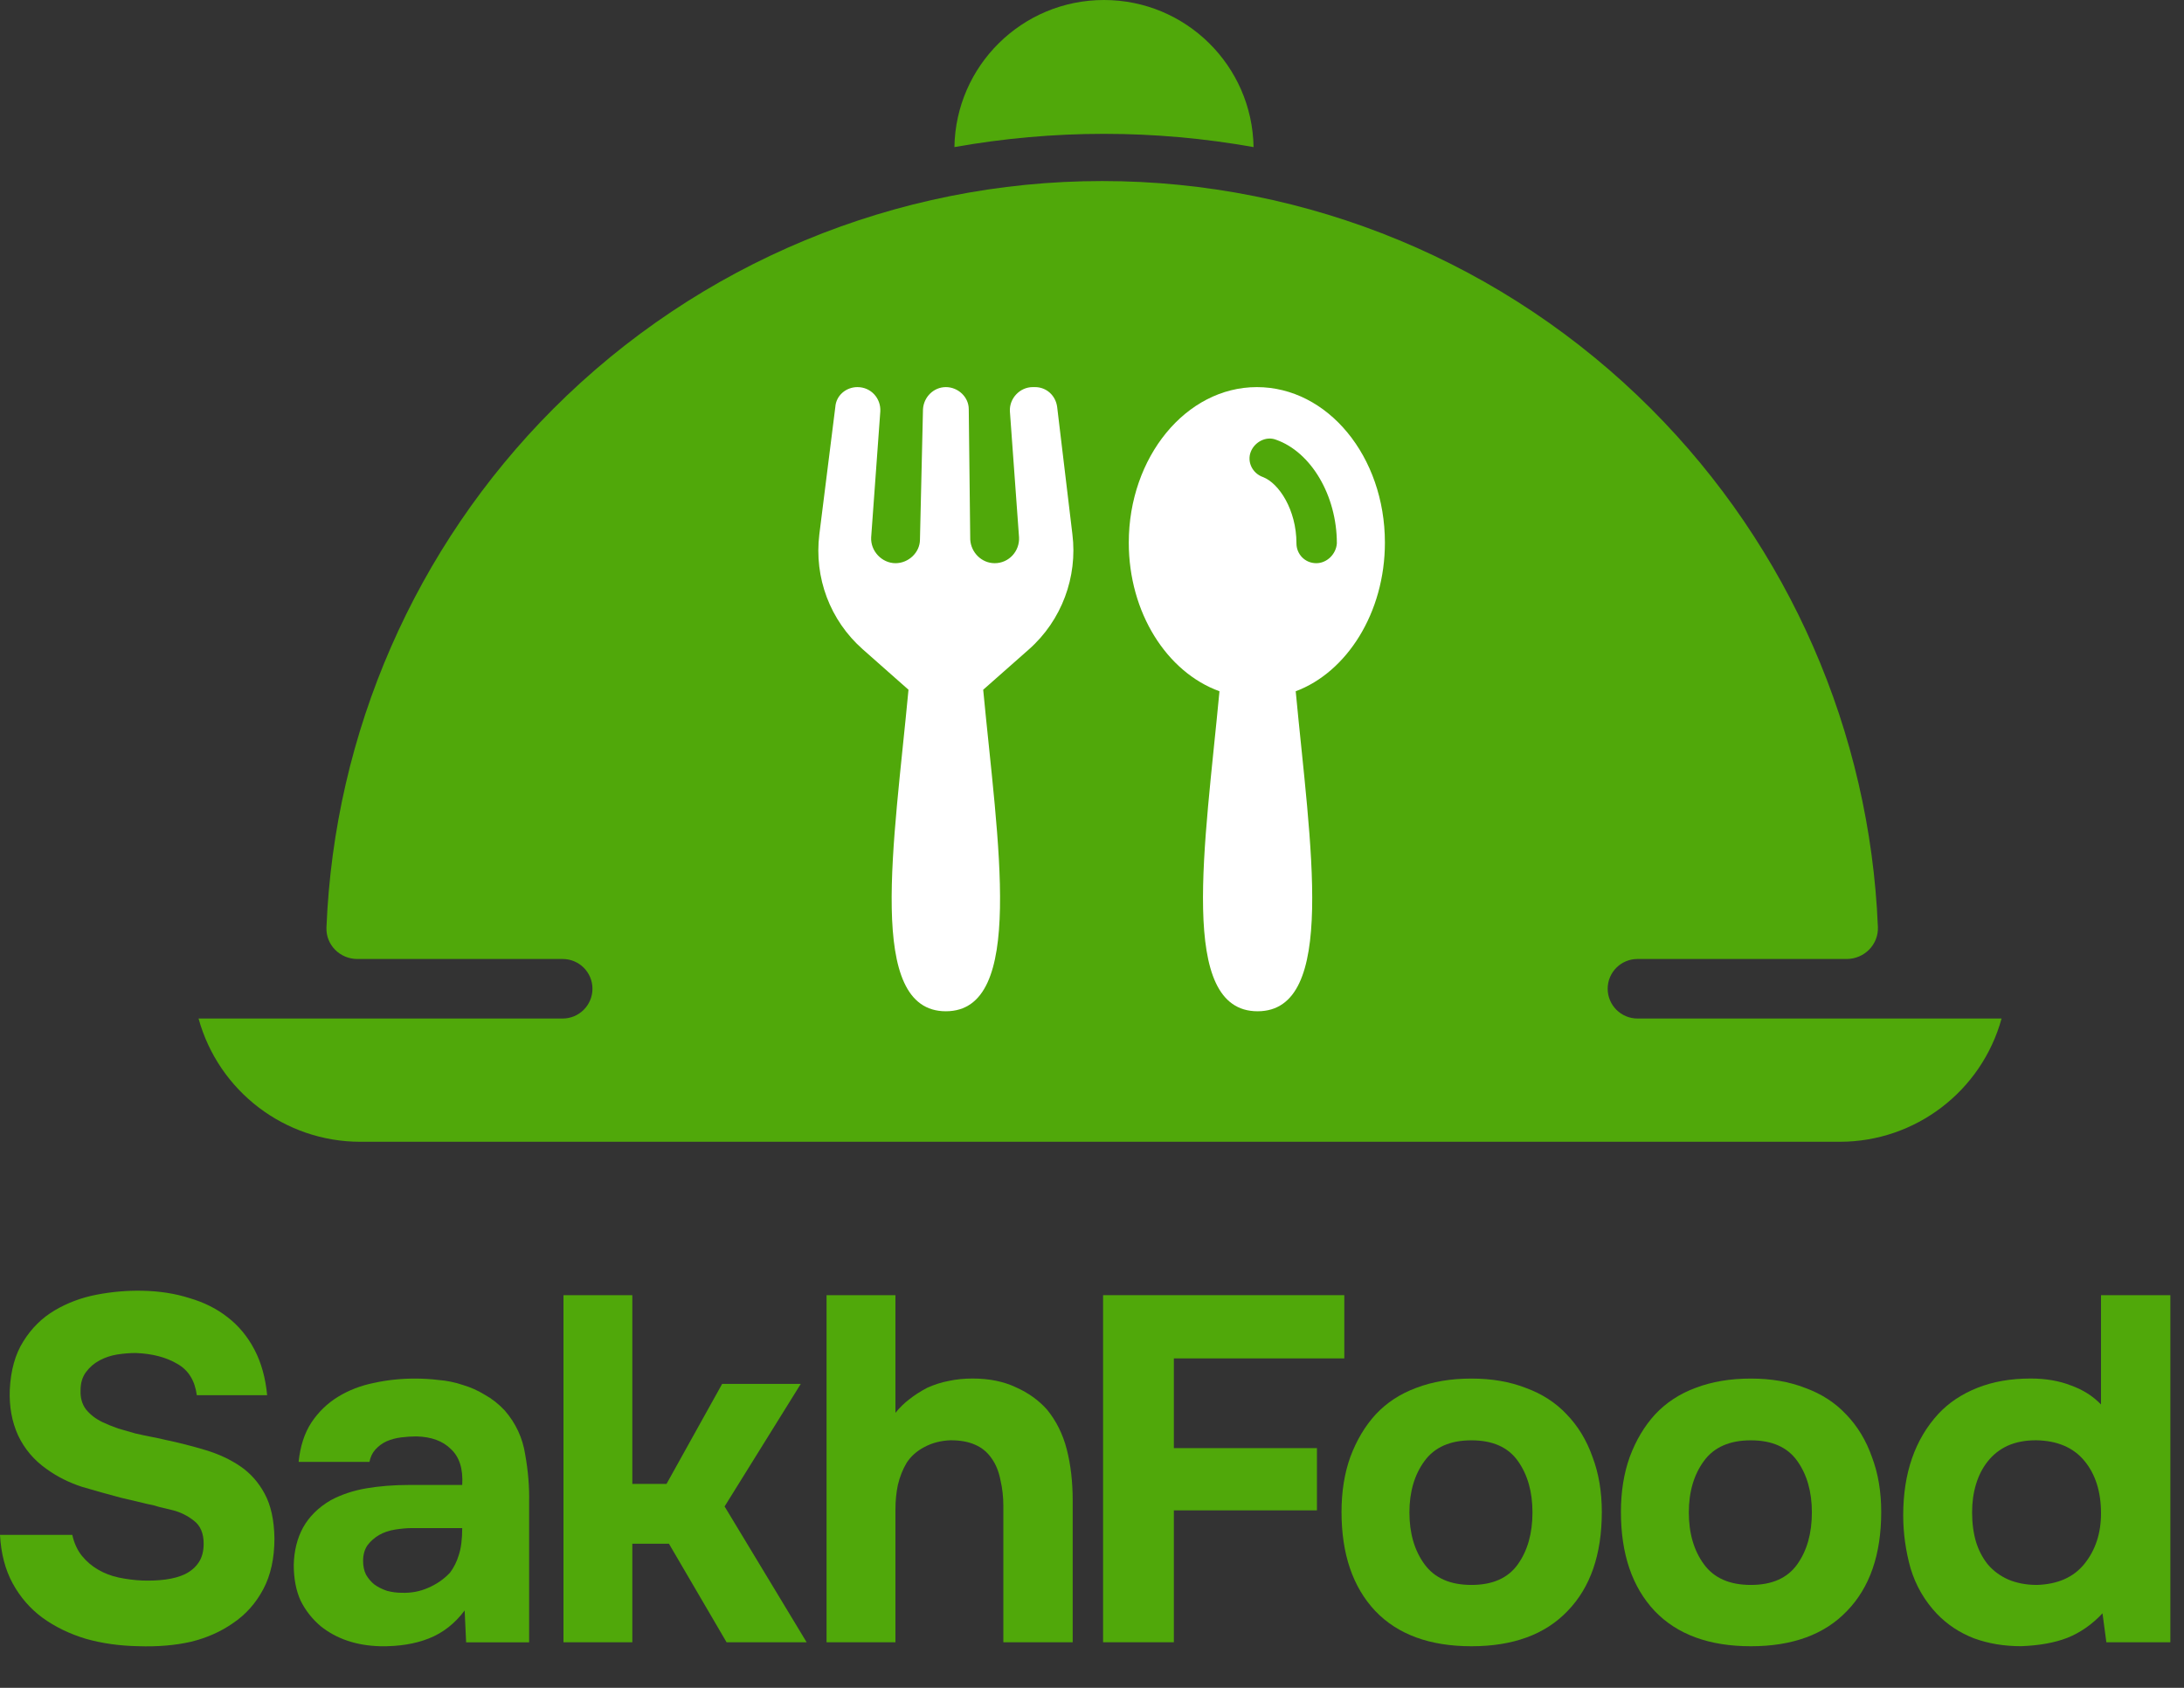
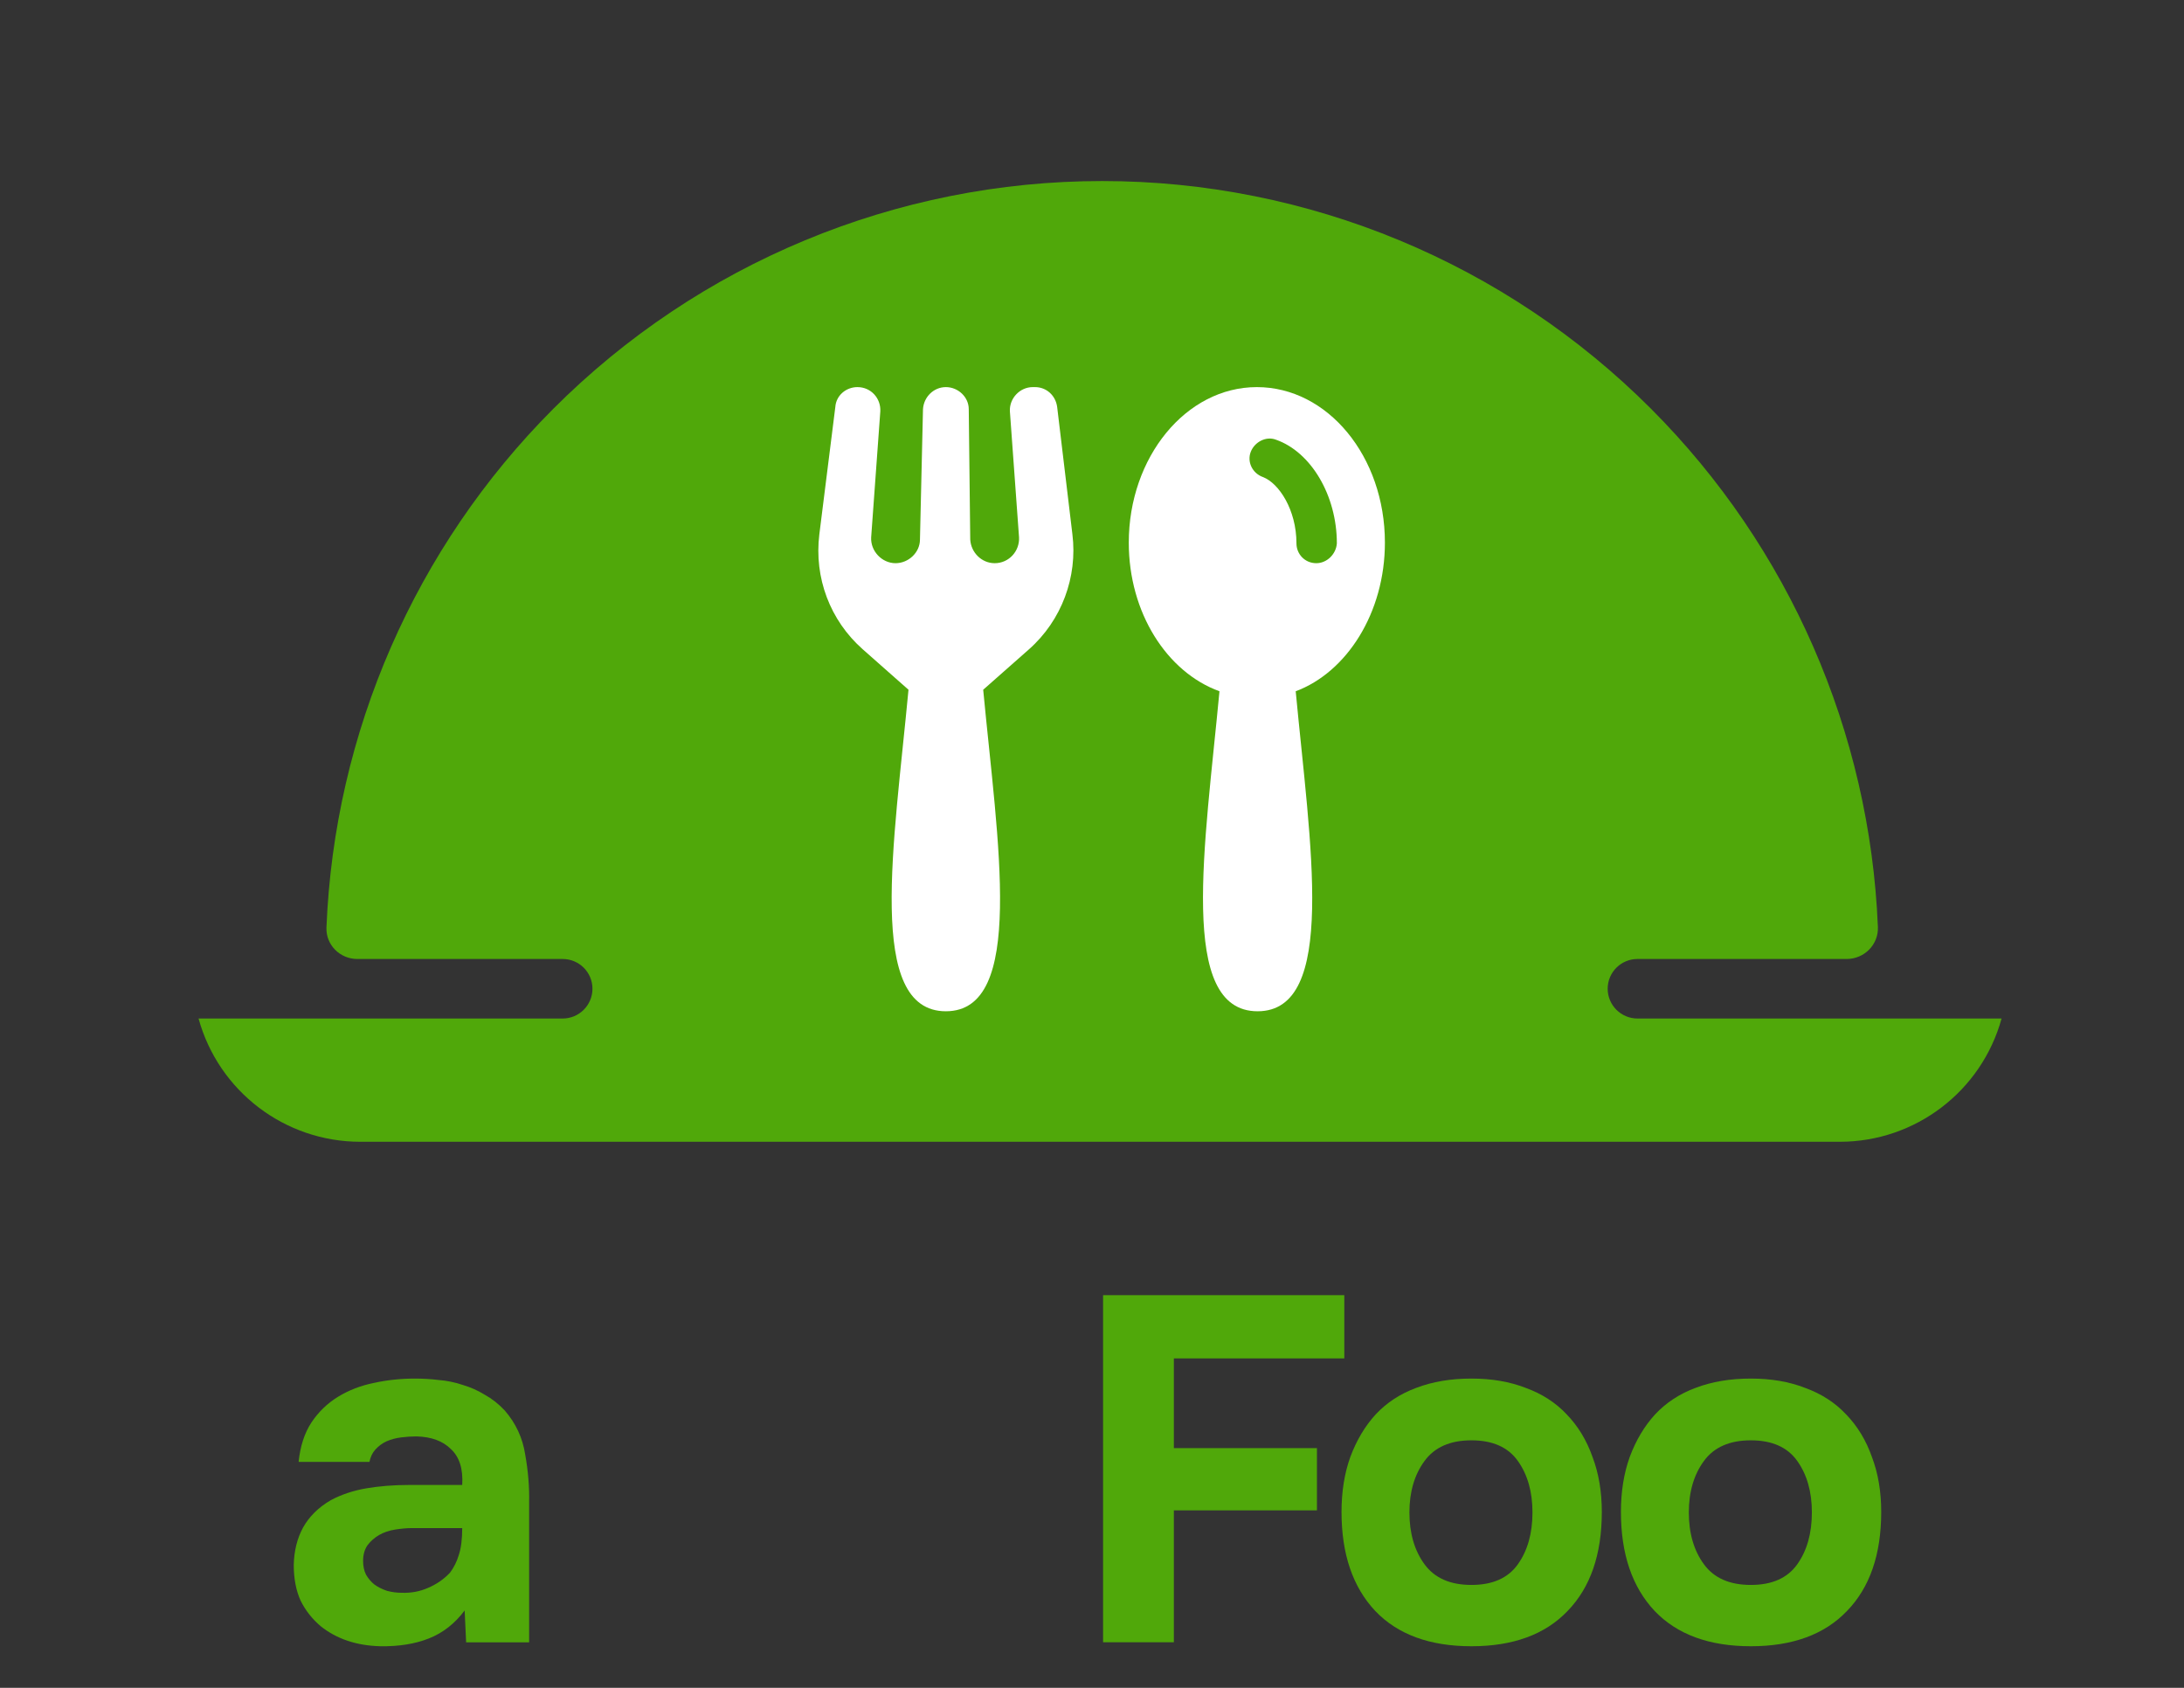
<svg xmlns="http://www.w3.org/2000/svg" width="44" height="34" viewBox="0 0 44 34" fill="none">
  <rect x="0" y="0" width="44" height="34" fill="#333333" stroke="none" />
  <path d="M37.202 19.318C37.558 19.318 37.848 19.029 37.833 18.673C37.672 14.751 36.047 11.024 33.265 8.237C30.332 5.298 26.354 3.647 22.205 3.647C18.057 3.647 14.079 5.298 11.145 8.237C8.362 11.026 6.736 14.758 6.577 18.683C6.563 19.033 6.848 19.318 7.199 19.318H11.336C11.667 19.318 11.936 19.586 11.936 19.917V19.917C11.936 20.248 11.667 20.517 11.336 20.517H4V20.517C4.404 21.983 5.738 23 7.259 23H37.066C38.587 23 39.921 21.983 40.325 20.517V20.517H32.989C32.658 20.517 32.389 20.248 32.389 19.917V19.917C32.389 19.586 32.658 19.318 32.989 19.318H37.202Z" fill="#50A80A" />
-   <path fill-rule="evenodd" clip-rule="evenodd" d="M19.228 2.963C20.216 2.787 21.224 2.696 22.242 2.696C23.259 2.696 24.267 2.787 25.255 2.963C25.228 1.322 23.889 0 22.241 0C20.594 0 19.255 1.322 19.228 2.963Z" fill="#50A80A" />
  <path d="M21.298 8.197C21.267 7.967 21.083 7.798 20.852 7.798H20.806C20.545 7.798 20.33 8.028 20.346 8.289L20.53 10.823C20.545 11.099 20.33 11.345 20.039 11.345C19.777 11.345 19.562 11.13 19.547 10.869L19.517 8.243C19.517 7.997 19.302 7.798 19.056 7.798C18.81 7.798 18.61 7.997 18.595 8.243L18.534 10.869C18.534 11.13 18.303 11.345 18.042 11.345C17.766 11.345 17.535 11.099 17.551 10.823L17.735 8.289C17.75 8.028 17.551 7.798 17.274 7.798C17.044 7.798 16.845 7.967 16.829 8.197L16.507 10.762C16.399 11.637 16.722 12.497 17.382 13.08L18.303 13.894C18.012 16.996 17.443 20.371 19.056 20.371C20.668 20.371 20.1 16.981 19.808 13.894L20.73 13.08C21.39 12.497 21.712 11.621 21.605 10.762L21.298 8.197Z" fill="white" />
  <path d="M27.901 10.931C27.901 9.195 26.749 7.798 25.321 7.798C23.893 7.798 22.741 9.211 22.741 10.931C22.741 12.343 23.509 13.541 24.568 13.925C24.277 17.027 23.724 20.371 25.336 20.371C26.949 20.371 26.396 17.027 26.104 13.925C27.133 13.541 27.901 12.343 27.901 10.931ZM26.519 11.345C26.288 11.345 26.119 11.161 26.119 10.946C26.119 10.27 25.766 9.733 25.444 9.61C25.229 9.533 25.121 9.303 25.198 9.103C25.275 8.903 25.505 8.781 25.705 8.857C26.411 9.103 26.933 9.978 26.933 10.946C26.918 11.161 26.734 11.345 26.519 11.345Z" fill="white" />
-   <path d="M42.358 32.499C42.148 32.723 41.912 32.888 41.649 32.993C41.393 33.092 41.082 33.148 40.715 33.161C40.373 33.161 40.059 33.108 39.77 33.003C39.481 32.891 39.232 32.727 39.022 32.509C38.773 32.246 38.596 31.94 38.491 31.591C38.393 31.242 38.343 30.886 38.343 30.524C38.343 29.675 38.58 28.993 39.052 28.48C39.262 28.256 39.524 28.081 39.839 27.956C40.154 27.831 40.511 27.769 40.911 27.769C41.213 27.769 41.482 27.815 41.718 27.907C41.961 27.993 42.164 28.121 42.328 28.292V26.09H43.725V33.082H42.436L42.358 32.499ZM41.039 31.927C41.459 31.913 41.777 31.772 41.994 31.502C42.217 31.225 42.328 30.886 42.328 30.485C42.328 30.05 42.217 29.698 41.994 29.428C41.771 29.158 41.446 29.02 41.02 29.013C40.803 29.013 40.613 29.049 40.449 29.122C40.291 29.194 40.157 29.299 40.046 29.438C39.941 29.57 39.862 29.724 39.809 29.902C39.757 30.073 39.731 30.261 39.731 30.465C39.731 30.682 39.757 30.88 39.809 31.057C39.862 31.229 39.941 31.38 40.046 31.512C40.157 31.643 40.295 31.745 40.459 31.818C40.629 31.89 40.823 31.927 41.039 31.927Z" fill="#50A80A" />
  <path d="M35.273 33.162C34.434 33.162 33.788 32.925 33.335 32.451C32.883 31.97 32.656 31.305 32.656 30.456C32.656 30.048 32.715 29.679 32.833 29.35C32.958 29.014 33.129 28.727 33.345 28.491C33.568 28.253 33.84 28.076 34.161 27.957C34.489 27.832 34.86 27.77 35.273 27.77C35.68 27.77 36.044 27.832 36.365 27.957C36.693 28.076 36.969 28.253 37.192 28.491C37.421 28.727 37.595 29.014 37.713 29.35C37.838 29.679 37.9 30.048 37.9 30.456C37.9 31.312 37.671 31.977 37.211 32.451C36.759 32.925 36.113 33.162 35.273 33.162ZM35.273 29.014C34.847 29.014 34.532 29.152 34.329 29.429C34.126 29.705 34.024 30.051 34.024 30.466C34.024 30.887 34.126 31.236 34.329 31.512C34.532 31.789 34.847 31.927 35.273 31.927C35.7 31.927 36.011 31.789 36.208 31.512C36.405 31.236 36.503 30.887 36.503 30.466C36.503 30.051 36.405 29.705 36.208 29.429C36.011 29.152 35.7 29.014 35.273 29.014Z" fill="#50A80A" />
  <path d="M29.644 33.162C28.805 33.162 28.159 32.925 27.706 32.451C27.254 31.97 27.027 31.305 27.027 30.456C27.027 30.048 27.086 29.679 27.204 29.35C27.329 29.014 27.5 28.727 27.716 28.491C27.939 28.253 28.211 28.076 28.533 27.957C28.861 27.832 29.231 27.77 29.644 27.77C30.051 27.77 30.415 27.832 30.736 27.957C31.064 28.076 31.34 28.253 31.563 28.491C31.792 28.727 31.966 29.014 32.084 29.35C32.209 29.679 32.271 30.048 32.271 30.456C32.271 31.312 32.042 31.977 31.582 32.451C31.13 32.925 30.484 33.162 29.644 33.162ZM29.644 29.014C29.218 29.014 28.903 29.152 28.7 29.429C28.497 29.705 28.395 30.051 28.395 30.466C28.395 30.887 28.497 31.236 28.7 31.512C28.903 31.789 29.218 31.927 29.644 31.927C30.071 31.927 30.382 31.789 30.579 31.512C30.776 31.236 30.874 30.887 30.874 30.466C30.874 30.051 30.776 29.705 30.579 29.429C30.382 29.152 30.071 29.014 29.644 29.014Z" fill="#50A80A" />
  <path d="M27.083 26.09V27.364H23.649V29.171H26.532V30.425H23.649V33.082H22.223V26.09H27.083Z" fill="#50A80A" />
-   <path d="M18.04 28.46C18.131 28.348 18.227 28.256 18.325 28.183C18.423 28.105 18.541 28.029 18.679 27.956C18.823 27.891 18.968 27.845 19.112 27.818C19.263 27.785 19.424 27.769 19.594 27.769C19.928 27.769 20.22 27.828 20.47 27.947C20.719 28.058 20.925 28.207 21.09 28.391C21.28 28.621 21.414 28.891 21.493 29.201C21.572 29.51 21.611 29.853 21.611 30.228V33.082H20.214V30.337C20.214 30.152 20.194 29.978 20.155 29.813C20.122 29.642 20.063 29.497 19.978 29.378C19.892 29.253 19.781 29.161 19.643 29.102C19.512 29.043 19.348 29.013 19.151 29.013C18.954 29.02 18.777 29.066 18.62 29.151C18.469 29.23 18.351 29.336 18.266 29.467C18.187 29.599 18.128 29.747 18.089 29.912C18.056 30.07 18.04 30.234 18.04 30.406V33.082H16.652V26.09H18.04V28.46Z" fill="#50A80A" />
-   <path d="M12.739 31.097V33.082H11.352V26.09H12.739V29.892H13.428L14.549 27.877H16.133L14.598 30.346L16.251 33.082H14.638L13.477 31.097H12.739Z" fill="#50A80A" />
  <path d="M9.361 32.441C9.165 32.704 8.925 32.892 8.643 33.004C8.361 33.116 8.033 33.168 7.659 33.162C7.181 33.149 6.78 33.014 6.459 32.757C6.289 32.612 6.154 32.441 6.056 32.243C5.964 32.039 5.918 31.799 5.918 31.522C5.925 31.239 5.987 30.989 6.105 30.772C6.23 30.548 6.416 30.364 6.666 30.219C6.876 30.107 7.112 30.028 7.374 29.982C7.643 29.936 7.935 29.913 8.25 29.913H9.312C9.332 29.59 9.256 29.35 9.086 29.192C8.922 29.027 8.689 28.942 8.387 28.935C8.289 28.935 8.187 28.942 8.082 28.955C7.977 28.968 7.879 28.994 7.787 29.034C7.702 29.073 7.627 29.129 7.561 29.201C7.502 29.267 7.463 29.35 7.443 29.448H6.016C6.049 29.132 6.134 28.869 6.272 28.658C6.416 28.441 6.597 28.267 6.813 28.135C7.03 28.003 7.269 27.911 7.531 27.858C7.8 27.799 8.076 27.77 8.358 27.77C8.515 27.77 8.676 27.779 8.84 27.799C9.004 27.812 9.165 27.845 9.322 27.898C9.479 27.944 9.627 28.01 9.765 28.095C9.909 28.174 10.044 28.28 10.168 28.412C10.391 28.668 10.529 28.965 10.581 29.3C10.64 29.63 10.667 29.952 10.66 30.268V33.083H9.391L9.361 32.441ZM9.312 30.782H8.299C8.2 30.782 8.089 30.792 7.964 30.811C7.84 30.831 7.732 30.867 7.64 30.92C7.548 30.973 7.469 31.042 7.404 31.127C7.345 31.213 7.315 31.318 7.315 31.443C7.315 31.549 7.335 31.641 7.374 31.72C7.42 31.799 7.476 31.865 7.541 31.917C7.613 31.97 7.699 32.013 7.797 32.046C7.895 32.072 7.994 32.085 8.092 32.085C8.282 32.092 8.46 32.059 8.624 31.986C8.794 31.914 8.942 31.812 9.066 31.68C9.145 31.575 9.204 31.456 9.243 31.325C9.289 31.187 9.312 31.006 9.312 30.782Z" fill="#50A80A" />
-   <path d="M3.965 28.105C3.926 27.808 3.794 27.598 3.571 27.473C3.348 27.341 3.07 27.268 2.735 27.255C2.617 27.255 2.492 27.265 2.361 27.285C2.237 27.305 2.119 27.344 2.007 27.403C1.896 27.463 1.804 27.542 1.732 27.64C1.659 27.739 1.623 27.861 1.623 28.006C1.617 28.157 1.653 28.286 1.732 28.391C1.817 28.496 1.928 28.582 2.066 28.648C2.164 28.694 2.269 28.737 2.381 28.776C2.499 28.809 2.614 28.842 2.725 28.875C2.837 28.901 2.945 28.924 3.05 28.944C3.155 28.964 3.247 28.983 3.325 29.003C3.607 29.062 3.88 29.132 4.142 29.211C4.404 29.29 4.637 29.398 4.841 29.537C5.044 29.675 5.208 29.859 5.332 30.09C5.457 30.32 5.523 30.62 5.529 30.988C5.529 31.39 5.454 31.732 5.303 32.015C5.152 32.298 4.949 32.526 4.693 32.697C4.45 32.868 4.168 32.993 3.847 33.072C3.525 33.145 3.171 33.174 2.784 33.161C2.41 33.154 2.06 33.105 1.732 33.013C1.404 32.914 1.112 32.773 0.856 32.588C0.607 32.404 0.407 32.173 0.256 31.897C0.105 31.62 0.02 31.294 0 30.919H1.456C1.495 31.09 1.561 31.232 1.653 31.344C1.745 31.456 1.853 31.548 1.978 31.62C2.102 31.693 2.24 31.745 2.391 31.778C2.548 31.811 2.706 31.831 2.863 31.838C3.027 31.844 3.184 31.838 3.335 31.818C3.486 31.798 3.617 31.762 3.729 31.709C3.847 31.65 3.939 31.571 4.004 31.472C4.07 31.373 4.103 31.248 4.103 31.097C4.103 30.886 4.037 30.732 3.906 30.633C3.781 30.534 3.643 30.465 3.493 30.425C3.388 30.399 3.293 30.376 3.207 30.356C3.129 30.33 3.05 30.31 2.971 30.297C2.893 30.277 2.811 30.258 2.725 30.238C2.64 30.218 2.542 30.195 2.43 30.169C2.181 30.103 1.922 30.03 1.653 29.951C1.391 29.866 1.154 29.747 0.944 29.596C0.689 29.418 0.495 29.191 0.364 28.914C0.239 28.638 0.184 28.332 0.197 27.996C0.216 27.601 0.308 27.275 0.472 27.018C0.636 26.755 0.846 26.547 1.102 26.396C1.358 26.245 1.64 26.139 1.948 26.08C2.256 26.021 2.565 25.994 2.873 26.001C3.214 26.008 3.529 26.057 3.817 26.149C4.112 26.235 4.368 26.363 4.585 26.534C4.808 26.706 4.988 26.923 5.126 27.186C5.264 27.45 5.349 27.756 5.382 28.105H3.965Z" fill="#50A80A" />
</svg>